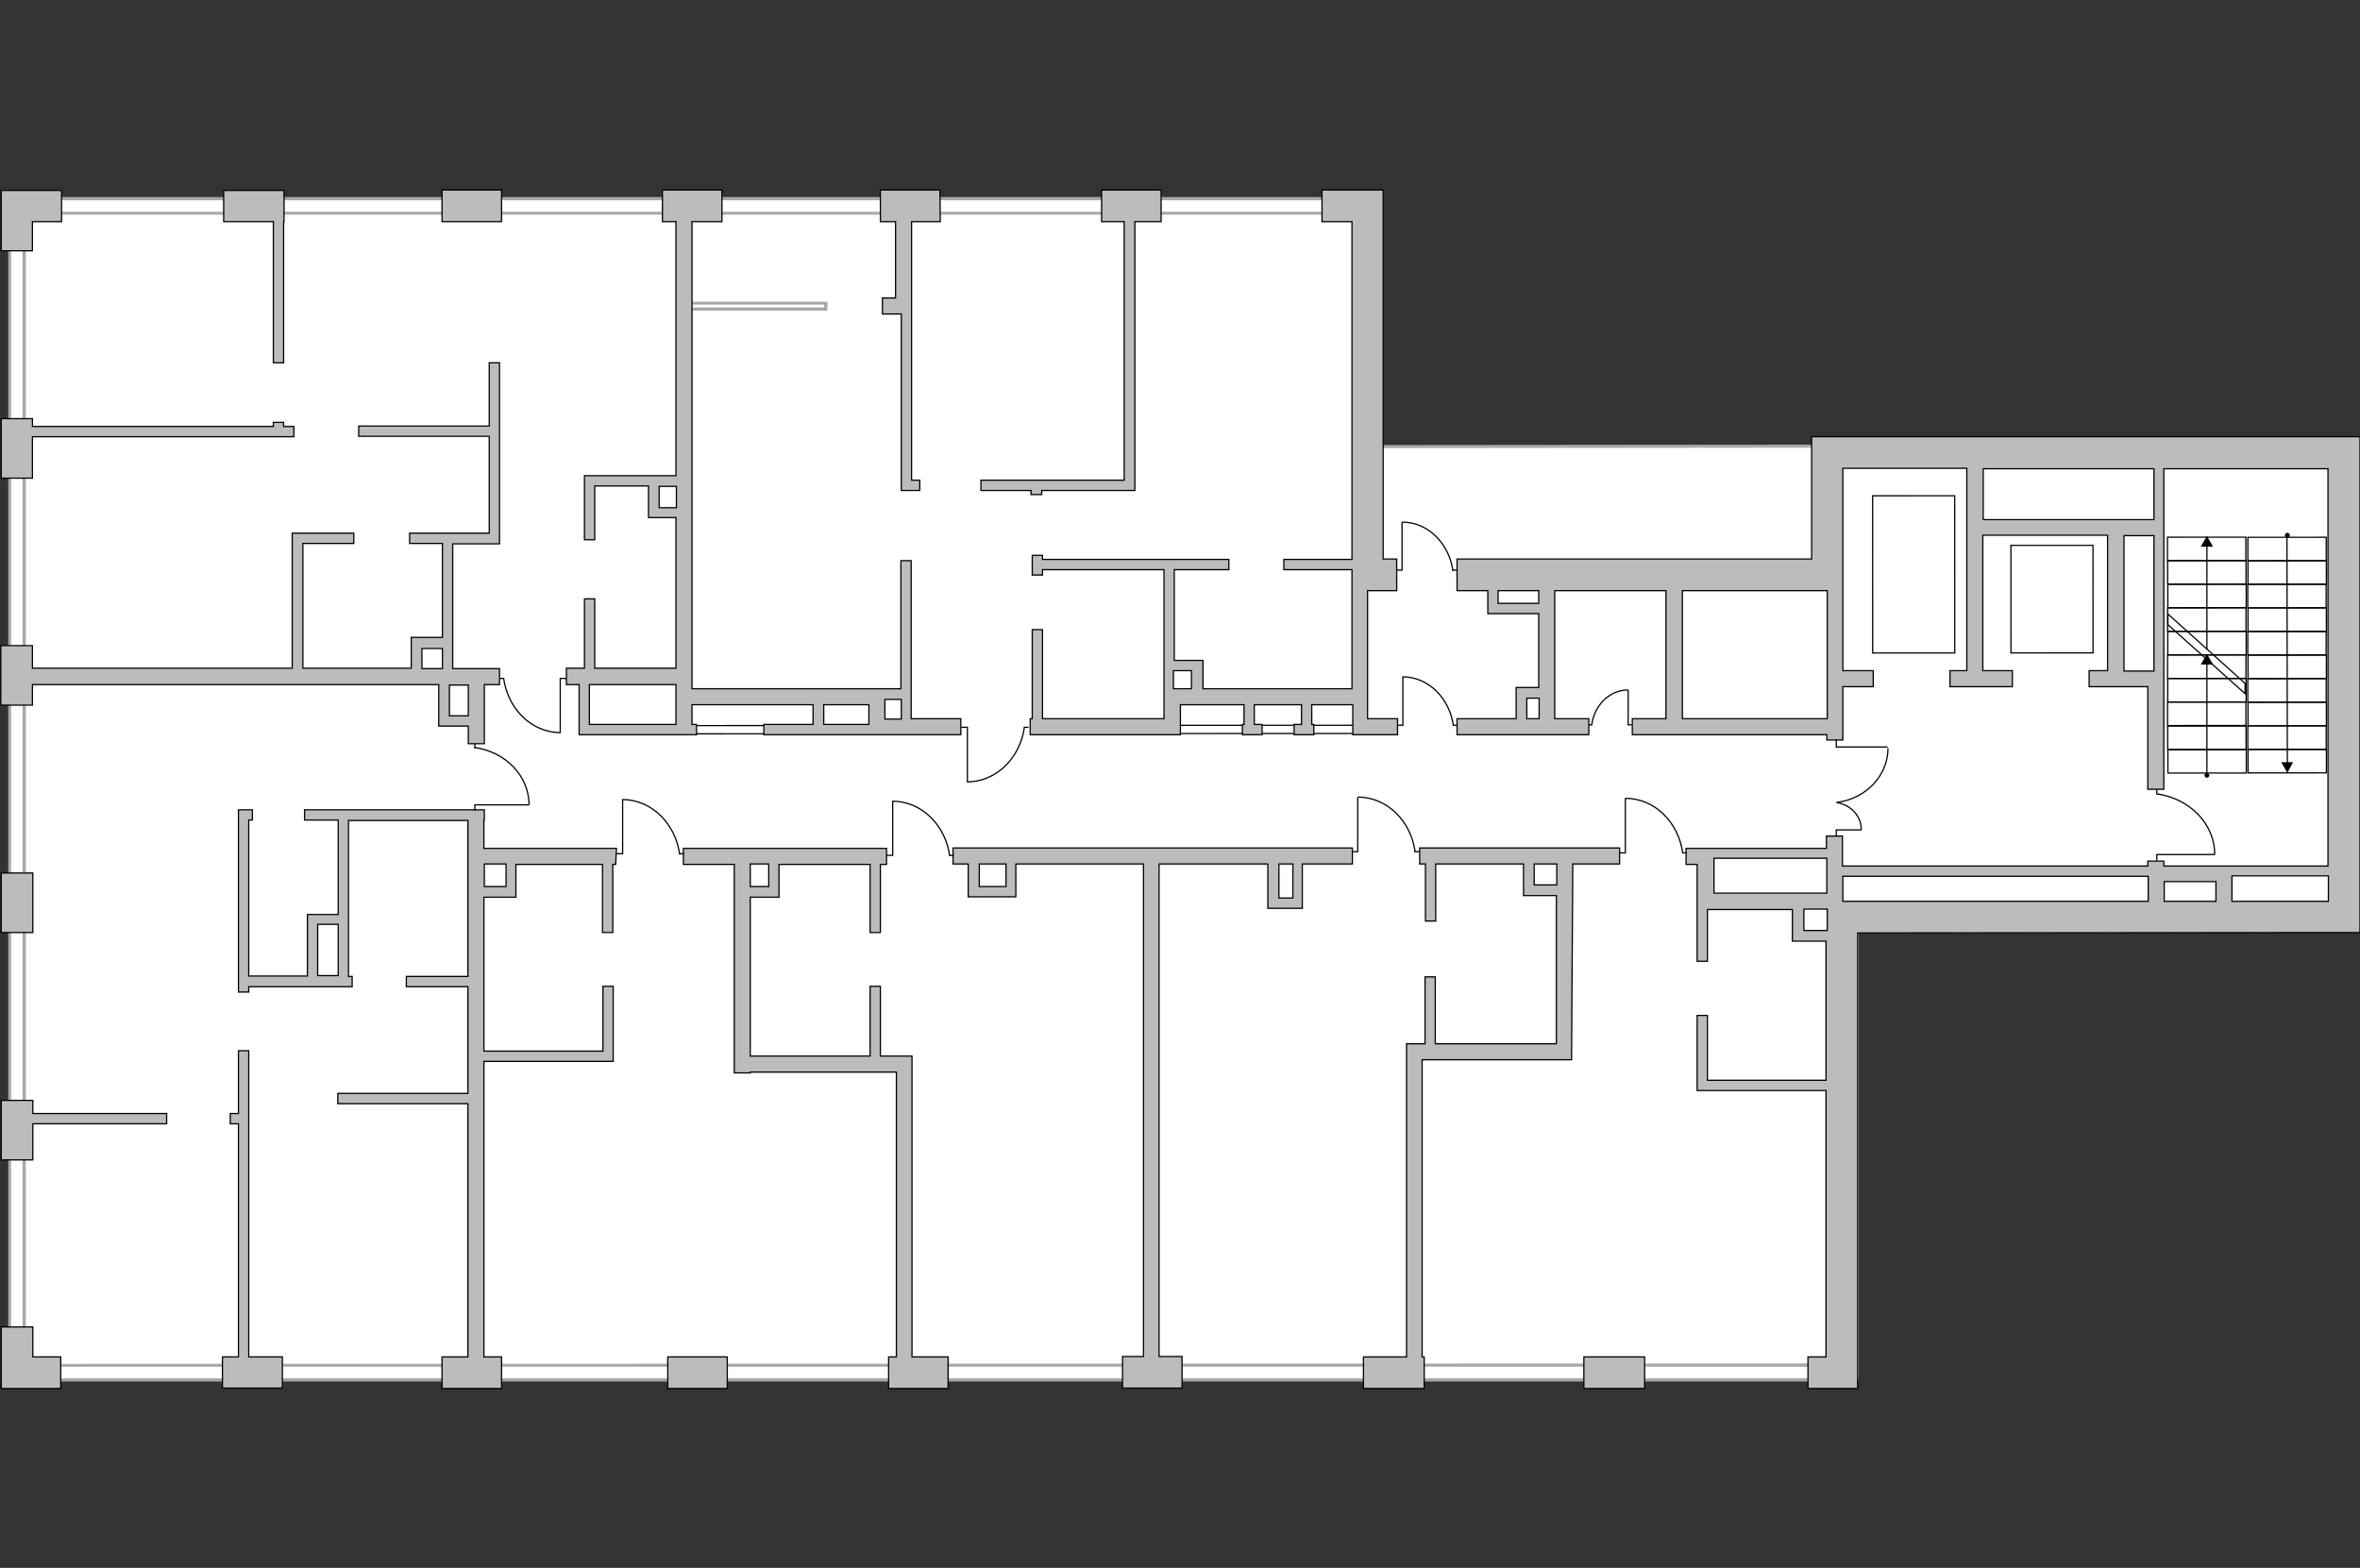
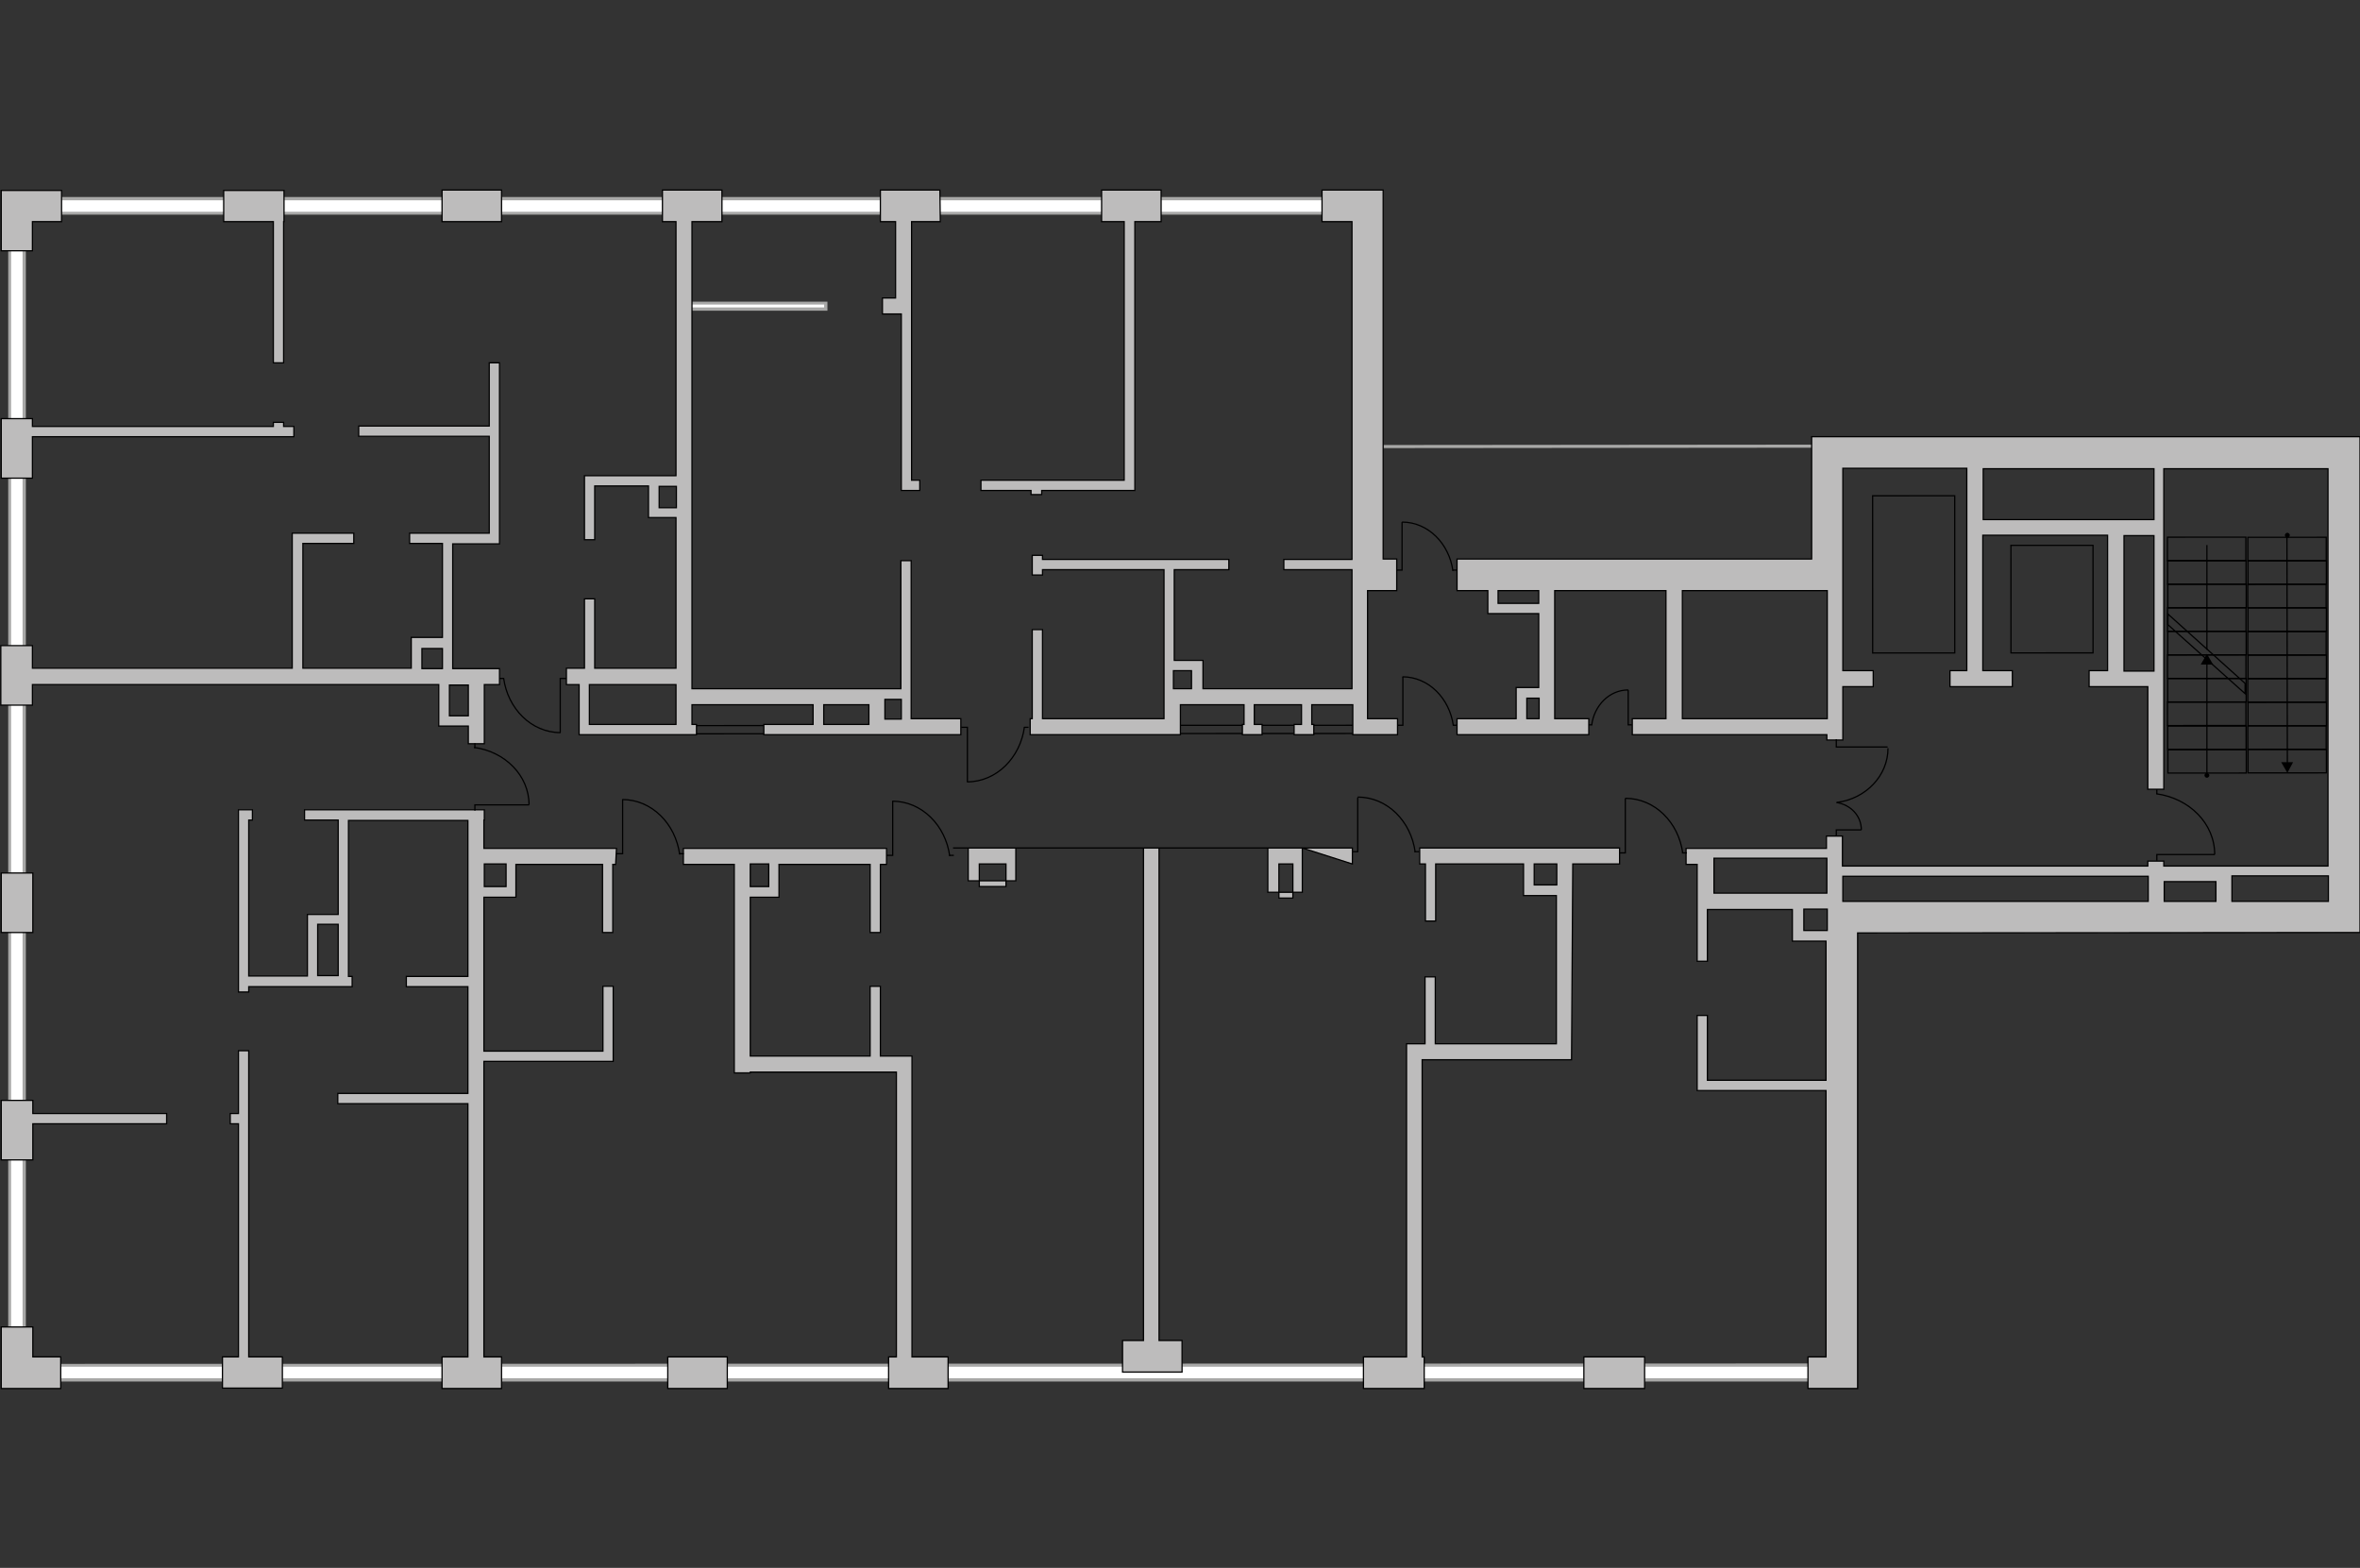
<svg xmlns="http://www.w3.org/2000/svg" version="1.1" x="0px" y="0px" viewBox="0 0 575 382" style="enable-background:new 0 0 575 382;" xml:space="preserve">
  <rect x="0" y="0" width="575" height="382" fill="#333333" stroke="none" />
  <style type="text/css">
	.st0{fill:#FFFFFF;}
	.st1{fill:#FFFFFF;stroke:#A8A8A7;stroke-width:0.75;}
	.st2{fill:#A8A8A7;}
	.st3{fill:none;stroke:#A89FA7;stroke-width:0.379;stroke-dasharray:0.949,0.949;}
	.st4{fill:none;stroke:#000000;stroke-width:0.3;stroke-miterlimit:22.926;}
	.st5{fill:#BDBCBC;stroke:#000000;stroke-width:0.3;stroke-miterlimit:22.926;}
</style>
  <g id="bg_00000104667060294039363560000012176160843822589328_">
-     <polygon class="st0" points="336.9,48.4 2.2,48.5 2.5,336.1 452.8,336.1 452.8,227.3 575,227.2 575,106.5 441.4,106.5 441.4,108.7    336.9,108.7  " />
-   </g>
+     </g>
  <g id="windows_00000101104466797537395100000009659790981295248019_">
    <line class="st1" x1="335.1" y1="108.8" x2="443.5" y2="108.7" />
    <g>
      <rect x="9.2" y="48.4" class="st0" width="316.2" height="3.6" />
      <g>
        <path class="st2" d="M325,48.8l0,2.8l-315.5,0l0-2.8L325,48.8 M325.8,48l-317,0l0,4.3l317,0L325.8,48L325.8,48z" />
      </g>
    </g>
    <g>
      <rect x="2.3" y="56.7" class="st0" width="3.6" height="269.9" />
      <g>
        <path class="st2" d="M5.5,57l0,269.1l-2.8,0L2.7,57L5.5,57 M6.3,56.3l-4.3,0l0,270.6l4.3,0L6.3,56.3L6.3,56.3z" />
      </g>
    </g>
    <g>
      <rect x="6.4" y="332.6" class="st0" width="435.2" height="3.6" />
      <g>
        <path class="st2" d="M441.2,333l0,2.8l-434.4,0l0-2.8L441.2,333 M442,332.2L6,332.3l0,4.3l435.9,0L442,332.2L442,332.2z" />
      </g>
    </g>
    <g>
      <rect x="167.9" y="73.8" class="st0" width="33.3" height="1.4" />
      <g>
        <path class="st2" d="M200.8,74.2l0,0.7l-32.6,0l0-0.7L200.8,74.2 M201.6,73.5l-34.1,0l0,2.2l34.1,0L201.6,73.5L201.6,73.5z" />
      </g>
    </g>
  </g>
  <g id="plan_00000007400594614744120720000017949350283209272234_">
    <path class="st3" d="M220.9,118.6" />
    <rect x="168.6" y="176.8" transform="matrix(-1 2.785840e-04 -2.785840e-04 -1 355.922 355.532)" class="st4" width="18.7" height="2" />
    <rect x="285.9" y="176.8" transform="matrix(-1 2.785840e-04 -2.785840e-04 -1 617.394 355.425)" class="st4" width="45.5" height="2" />
    <rect x="447.1" y="129.9" transform="matrix(2.785840e-04 1 -1 2.785840e-04 606.032 -326.348)" class="st4" width="38.3" height="20" />
    <rect x="486.9" y="136" transform="matrix(2.785840e-04 1 -1 2.785840e-04 645.815 -354.069)" class="st4" width="26.2" height="20" />
    <g>
      <rect x="554.4" y="129.9" transform="matrix(3.708209e-04 1 -1 3.708209e-04 696.497 -417.821)" class="st4" width="5.7" height="19.1" />
      <rect x="554.4" y="124.2" transform="matrix(3.708209e-04 1 -1 3.708209e-04 690.769 -423.542)" class="st4" width="5.7" height="19.1" />
      <rect x="554.4" y="135.7" transform="matrix(3.708209e-04 1 -1 3.708209e-04 702.248 -412.076)" class="st4" width="5.7" height="19.1" />
      <rect x="554.4" y="141.4" transform="matrix(3.708209e-04 1 -1 3.708209e-04 708 -406.331)" class="st4" width="5.7" height="19.1" />
      <rect x="554.4" y="147.2" transform="matrix(3.708209e-04 1 -1 3.708209e-04 713.751 -400.586)" class="st4" width="5.7" height="19.1" />
      <rect x="554.4" y="152.9" transform="matrix(3.708209e-04 1 -1 3.708209e-04 719.503 -394.841)" class="st4" width="5.7" height="19.1" />
      <rect x="554.4" y="158.7" transform="matrix(3.708209e-04 1 -1 3.708209e-04 725.254 -389.096)" class="st4" width="5.7" height="19.1" />
      <rect x="554.4" y="164.4" transform="matrix(3.708209e-04 1 -1 3.708209e-04 731.005 -383.351)" class="st4" width="5.7" height="19.1" />
      <rect x="554.4" y="170.2" transform="matrix(3.708209e-04 1 -1 3.708209e-04 736.757 -377.606)" class="st4" width="5.7" height="19.1" />
      <rect x="554.4" y="175.9" transform="matrix(3.708209e-04 1 -1 3.708209e-04 742.508 -371.861)" class="st4" width="5.7" height="19.1" />
      <rect x="534.8" y="124.3" transform="matrix(3.708209e-04 1 -1 3.708209e-04 671.29 -403.971)" class="st4" width="5.7" height="19.1" />
      <rect x="534.8" y="130" transform="matrix(3.708209e-04 1 -1 3.708209e-04 677.035 -398.232)" class="st4" width="5.7" height="19.1" />
      <rect x="534.8" y="135.7" transform="matrix(3.708209e-04 1 -1 3.708209e-04 682.78 -392.493)" class="st4" width="5.7" height="19.1" />
      <rect x="534.8" y="141.5" transform="matrix(3.708209e-04 1 -1 3.708209e-04 688.526 -386.755)" class="st4" width="5.7" height="19.1" />
      <rect x="534.8" y="147.2" transform="matrix(3.708209e-04 1 -1 3.708209e-04 694.271 -381.016)" class="st4" width="5.7" height="19.1" />
      <rect x="534.8" y="153" transform="matrix(3.708209e-04 1 -1 3.708209e-04 700.016 -375.277)" class="st4" width="5.7" height="19.1" />
      <rect x="534.8" y="158.7" transform="matrix(3.708209e-04 1 -1 3.708209e-04 705.761 -369.538)" class="st4" width="5.7" height="19.1" />
      <rect x="534.8" y="164.5" transform="matrix(3.708209e-04 1 -1 3.708209e-04 711.507 -363.799)" class="st4" width="5.7" height="19.1" />
      <rect x="534.9" y="170.2" transform="matrix(3.708209e-04 1 -1 3.708209e-04 717.252 -358.06)" class="st4" width="5.7" height="19.1" />
      <rect x="534.9" y="175.9" transform="matrix(3.708209e-04 1 -1 3.708209e-04 722.997 -352.322)" class="st4" width="5.7" height="19.1" />
      <g>
        <g>
          <line class="st4" x1="557.2" y1="130.4" x2="557.3" y2="186.2" />
          <g>
            <path d="M556.7,130.4c0-0.3,0.3-0.6,0.6-0.6c0.3,0,0.6,0.3,0.6,0.6c0,0.3-0.3,0.6-0.6,0.6C556.9,131,556.7,130.7,556.7,130.4z" />
          </g>
          <g>
            <polygon points="555.8,185.7 557.3,188.3 558.7,185.7      " />
          </g>
        </g>
      </g>
      <g>
        <g>
          <line class="st4" x1="537.7" y1="188.9" x2="537.7" y2="161.5" />
          <g>
            <path d="M538.3,188.9c0,0.3-0.3,0.6-0.6,0.6c-0.3,0-0.6-0.3-0.6-0.6c0-0.3,0.3-0.6,0.6-0.6C538,188.4,538.3,188.6,538.3,188.9z       " />
          </g>
          <g>
            <polygon points="539.2,161.9 537.7,159.3 536.2,161.9      " />
          </g>
        </g>
      </g>
      <g>
        <g>
          <line class="st4" x1="537.7" y1="158.3" x2="537.7" y2="132.8" />
          <g>
-             <polygon points="539.2,133.2 537.7,130.6 536.2,133.2      " />
-           </g>
+             </g>
        </g>
      </g>
      <polygon class="st4" points="547,169 547,166.5 528.2,149.6 528.2,152.2   " />
    </g>
    <g>
      <path class="st5" d="M571.2,227.2l3.8,0l0-113.1h0l0-7.7l-133.6,0l0,7.7l0,0l0,22.1l-86.4,0l0,7.7l7.5,0l0,5.6l2.5,0v0l9.9,0l0,18    l-3,0v0l-2.5,0l0,7.6l-14.4,0l0,3.9l32.1,0l0-3.9l-8.3,0l0-31.2l27.1,0l0,31.2l-8.2,0l0,3.9l47.4,0l0,1.3l3.9,0l0-13l7.4,0l0-3.9    l-7.4,0l0-20.6h0l0-28.7l30.2,0l0,49.3l-4.1,0l0,3.9l15.2,0l0-3.9l-7.2,0l0-33l30.4,0l0,33l-4.5,0l0,3.9l14.3,0l0,25l3.9,0l0-25h0    l0-2.3h0l0-34.9l0-3.5h0l0-12.4l40,0l0,96.8l-24.6,0v0l-2.8,0v0l-12.6,0l0-1.2l-3.9,0l0,1.2l-74.4,0l0-7.3l-3.9,0l0,3l-29.1,0v0    l-5.1,0l0,3.9l2.7,0l0,7.1l0,0l0,2.8l0,0l0,13.7l2.5,0l0-12.6l20.7,0l0,5.2l0,0l0,2.5l2.5,0v0l5.7,0l0,33.9l-28.9,0l0-15.8l-2.5,0    l0,18.3l2.5,0v0l28.9,0l0,64.9l-4.4,0l0,7.7l10.1,0l0,0l2,0l0-111L571.2,227.2L571.2,227.2z M372,175.1l0-5l3,0l0,5L372,175.1z     M374.9,147l-9.9,0l0-3.1l9.9,0L374.9,147z M409.9,175.1l0-31.2l35.3,0l0,31.2L409.9,175.1z M517.5,130.5l7.3,0l0,33l-7.3,0    L517.5,130.5z M524.8,126.6l-41.6,0l0-12.4l41.6,0L524.8,126.6z M567.3,219.6l-23.5,0l0-4.8l0,0l0-1.4l23.5,0L567.3,219.6z     M539.9,214.8l0,4.8l-12.6,0l0-4.8L539.9,214.8z M523.4,213.5l0,6.1l-74.4,0l0-6.1L523.4,213.5z M417.6,210.5L417.6,210.5l0-1.4    l27.5,0l0,8.5l-27.5,0L417.6,210.5z M439.5,226.7l0-5.2l5.7,0l0,4.9h0v0.3L439.5,226.7z" />
      <rect x="385.9" y="330.6" class="st5" width="14.8" height="7.7" />
      <path class="st5" d="M222.2,330.6l0-71.2h0l0-2.1l-7.7,0l0-17l-2.5,0l0,17l-29.2,0l0-38.7l4.5,0l0,0l2.5,0h0l0-2.5h0l0-5.5l22.2,0    l0,16.6l2.5,0l0-16.6l1.5,0l0-3.9l-49.5,0l0,3.9l12.4,0l0,50.8l3.9,0v-0.2l35.6,0l0,69.4l-1.9,0l0,7.7l14.5,0l0-7.7L222.2,330.6z     M187.3,210.5l0,5.5l-4.5,0l0-5.5L187.3,210.5z" />
      <rect x="162.7" y="330.6" class="st5" width="14.5" height="7.7" />
      <polygon class="st5" points="60.6,330.6 60.6,256 58.1,256 58.1,271.3 56.1,271.3 56.1,273.8 58.1,273.8 58.1,330.6 54.2,330.6     54.2,338.2 68.8,338.2 68.8,330.6   " />
      <polygon class="st5" points="8,330.6 8,323.3 0.3,323.3 0.3,337.9 0.3,337.9 0.3,338.3 14.8,338.3 14.8,330.6   " />
      <rect x="0.3" y="212.7" class="st5" width="7.7" height="14.5" />
      <path class="st5" d="M7.9,166.8l99,0l0,10.1l1.3,0l0,0l5.9,0l0,4.3l3.9,0l0-14.4l3.7,0l0-3.9l-11.4,0l0-30.4l11.4,0l0-2.5h0    l0-41.6l-2.5,0l0,15.4l-31.8,0l0,2.5l31.8,0l0,23.6l-19.4,0l0,2.5l8,0l0,22.9l-6.3,0l0,0l-1.3,0l0,7.5l-26.4,0l0-30.4l12.4,0    l0-2.5l-15,0l0,2.1l0,0l0,30.8l-63.3,0l0-5.5l-7.7,0l0,14.5l7.7,0L7.9,166.8z M114.1,174.4l-4.6,0l0-7.5l4.6,0L114.1,174.4z     M102.8,158l5,0l0,4.9l-5,0L102.8,158z" />
      <polygon class="st5" points="7.9,106.4 71.6,106.4 71.6,103.9 69.1,103.9 69.1,102.9 66.6,102.9 66.6,103.9 7.9,103.9 7.9,102     0.3,102 0.3,116.5 7.9,116.5   " />
      <rect x="107.7" y="46.3" class="st5" width="14.5" height="7.7" />
      <polygon class="st5" points="218.2,54 218.2,72.6 215,72.6 215,76.5 219.5,76.5 219.5,76.5 219.6,76.5 219.6,119.5 221.1,119.5     221.1,119.5 224.1,119.5 224.1,117 222.1,117 222.1,76.5 222.1,76.5 222.1,54 229.1,54 229,46.3 214.5,46.3 214.5,54   " />
      <polygon class="st5" points="7.9,54 15,54 15,46.4 6,46.4 6,46.4 0.3,46.4 0.3,61.1 7.9,61.1   " />
      <polygon class="st5" points="66.6,54 66.6,88.4 69.1,88.4 69.1,54 69.2,54 69.2,46.4 54.5,46.4 54.5,54   " />
      <path class="st5" d="M340.5,179l0-3.9l-7.3,0l0-31.2l1.6,0v0l5.5,0l0-7.7l-3.3,0l0-89.9l-0.4,0v0l-14.5,0l0,7.7l7.3,0l0,82.3    l-16.6,0l0,2.5l16.6,0l0,3.7h0l0,25.3l-36.3,0l0-6.9l-0.8,0l0,0l-6.2,0l0-22.1l13.3,0l0-2.5l-45.4,0l0-1l-2.5,0l0,3l0,0.5l0,0    l0,1.3l2.5,0l0-1.3l29.6,0l0,29l0,0l0,7.3l-29.6,0l0-21.7l-2.5,0l0,21.7l-0.5,0l0,3.9l32.7,0v0l3.9,0l0-7.3l15.5,0l0,4.8l-0.4,0    l0,2.5l4.8,0l0-2.5l-1.9,0l0-4.8l11.5,0l0,4.8l-1.8,0l0,2.5l4.8,0l0-2.5l-0.5,0l0-4.8l10,0l0,7.3l2.2,0v0L340.5,179z M285.9,163.4    l4.4,0l0,4.4l-3.3,0v0l-1.1,0L285.9,163.4z" />
      <path class="st5" d="M138,166.8l3.1,0l0,9.7l0,0l0,2.5l23.6,0v0l3.9,0v0l1.1,0l0-2.5l-1.1,0l0-4.8l29.5,0l0,4.8l-12,0l0,2.5    l25.5,0v0l3.9,0v0l18.6,0l0-3.9l-12.1,0l0-38.5l-2.5,0l0,31.2l-4,0v0l-1.9,0v0l-45,0l0-113.8l7.3,0l0-7.7l-14.5,0l0,7.7l3.3,0    l0,61.9l-22.3,0l0,1.6h0l0,14l2.5,0l0-13.1l13.1,0l0,7.7l0.7,0l0,0l6,0l0,36.7l-19.8,0l0-16.9l-2.5,0l0,16.9l-4.4,0L138,166.8z     M200.7,176.5l0-4.8l11,0l0,4.8L200.7,176.5z M219.6,170.4l0,4.8l-4,0l0-4.8L219.6,170.4z M160.6,123.7l0-5.2l4.2,0l0,5.2    L160.6,123.7z M164.7,176.5l-21.1,0l0-9.7l21.1,0L164.7,176.5z" />
      <path class="st5" d="M150.2,206.7l-32.3,0l0-6.9h0.1l0-2.5l-43.8,0l0,2.5l8.2,0l0,23l-7.5,0l0,0.4h0l0,14.6l-14.3,0l0-38l0.9,0    l0-2.5l-0.9,0l0,0l-0.4,0l-1.1,0l0,0l-1,0l0,44.4l2.5,0l0-1.3l15.8,0l1,0l0,0l8.4,0l0-2.5l-0.9,0l0-38l29.1,0l0,38l-15,0l0,2.5    l15,0l0,26l-31.7,0l0,2.5l31.7,0l0,61.7l-6.3,0l0,7.7l14.5,0l0-7.7l-4.3,0l0-72l30,0l0,0l1.5,0l0-18.3l-2.5,0l0,15.8l-29,0l0-37.5    l5.3,0l0,0l2.5,0l0-8l21.1,0l0,16.6l2.5,0l0-16.6l0.7,0L150.2,206.7z M77.4,237.7l0-12.5l5,0l0,12.5L77.4,237.7z M123.3,216    l-5.3,0l0-5.5l5.3,0L123.3,216z" />
-       <path class="st5" d="M329.5,210.5l0-3.9l-97.3,0l0,3.9l3.7,0l0,8l2,0l0,0l7.1,0l0,0l2.5,0l0-8l31.1,0l0,120l-5.1,0l0,7.7l14.5,0    l0-7.7l-5.6,0l0-120l26.5,0l0,8.3l0,0l0,2.5l5.9,0l0,0l2.5,0l0-2.5h0l0-8.3L329.5,210.5z M245.1,216l-6.5,0l0-5.5l6.5,0L245.1,216    z M315,218.8l-3.4,0l0-8.3l3.4,0L315,218.8z" />
+       <path class="st5" d="M329.5,210.5l0-3.9l-97.3,0l3.7,0l0,8l2,0l0,0l7.1,0l0,0l2.5,0l0-8l31.1,0l0,120l-5.1,0l0,7.7l14.5,0    l0-7.7l-5.6,0l0-120l26.5,0l0,8.3l0,0l0,2.5l5.9,0l0,0l2.5,0l0-2.5h0l0-8.3L329.5,210.5z M245.1,216l-6.5,0l0-5.5l6.5,0L245.1,216    z M315,218.8l-3.4,0l0-8.3l3.4,0L315,218.8z" />
      <path class="st5" d="M383.2,210.5l11.4,0l0-3.9l-48.7,0l0,3.9l1.4,0l0,13.9l2.5,0l0-13.9l21.4,0l0,7.7l8,0l0,36.1l-29.5,0l0-16.3    l-2.5,0l0,16.3l-4.5,0l0,3.9h0l0,72.4l-10.5,0l0,7.7l14.8,0l0-7.7l-0.5,0l0-72.4l34.5,0v0l1.9,0L383.2,210.5z M373.8,215.6l0-5.1    l5.5,0l0,5.1L373.8,215.6z" />
      <polygon class="st5" points="239,117 239,119.5 251.2,119.5 251.2,120.5 253.8,120.5 253.8,119.5 273.9,119.5 273.9,119.5     276.5,119.5 276.5,119.5 276.5,119.5 276.5,119.3 276.5,54 282.9,54 282.9,46.3 268.4,46.3 268.4,54 273.9,54 273.9,117   " />
      <polygon class="st5" points="8,271.3 8,268.1 0.3,268.1 0.3,282.6 8,282.6 8,273.8 40.6,273.8 40.6,271.3   " />
    </g>
    <g>
      <g>
        <polyline class="st4" points="459.9,182 447.4,182 447.4,180.1    " />
        <path class="st4" d="M447.6,195.5c7-0.9,12.4-6.5,12.4-13.2" />
      </g>
      <g>
        <polyline class="st4" points="453.5,202.2 447.4,202.2 447.4,203.6    " />
        <path class="st4" d="M447.4,195.5c3.6,0.6,6.1,3.3,6.1,6.7" />
      </g>
    </g>
    <g>
      <polyline class="st4" points="539.6,208.2 525.5,208.2 525.5,209.7   " />
      <line class="st4" x1="525.5" y1="192.3" x2="525.5" y2="193.5" />
      <path class="st4" d="M525.4,193.4c8,1.1,14.2,7.2,14.2,14.8" />
    </g>
    <g>
      <polyline class="st4" points="136.5,178.5 136.5,165.3 138,165.3   " />
      <line class="st4" x1="121.7" y1="165.3" x2="122.8" y2="165.3" />
      <path class="st4" d="M122.7,165.2c1,7.4,6.7,13.3,13.9,13.3" />
    </g>
    <g>
      <polyline class="st4" points="396,194.5 396,207.8 394.6,207.8   " />
      <line class="st4" x1="411" y1="207.8" x2="409.8" y2="207.8" />
      <path class="st4" d="M410,207.9c-1-7.5-6.8-13.4-14-13.4" />
    </g>
    <g>
      <polyline class="st4" points="330.8,194.3 330.8,207.5 329.4,207.5   " />
      <line class="st4" x1="345.8" y1="207.5" x2="344.6" y2="207.5" />
      <path class="st4" d="M344.8,207.6c-1-7.5-6.8-13.4-14-13.4" />
    </g>
    <g>
      <polyline class="st4" points="217.5,195.2 217.5,208.4 216,208.4   " />
      <line class="st4" x1="232.4" y1="208.4" x2="231.3" y2="208.4" />
      <path class="st4" d="M231.4,208.6c-1-7.5-6.8-13.4-14-13.4" />
    </g>
    <g>
      <polyline class="st4" points="235.7,190.5 235.7,177.2 234.2,177.2   " />
      <line class="st4" x1="250.6" y1="177.2" x2="249.5" y2="177.2" />
      <path class="st4" d="M249.6,177.1c-1,7.5-6.8,13.4-14,13.4" />
    </g>
    <g>
      <polyline class="st4" points="151.7,194.8 151.7,208 150.2,208   " />
      <line class="st4" x1="166.6" y1="208" x2="165.5" y2="208" />
      <path class="st4" d="M165.6,208.2c-1-7.5-6.8-13.4-14-13.4" />
    </g>
    <g>
      <polyline class="st4" points="128.9,196.1 115.7,196.1 115.7,197.5   " />
      <line class="st4" x1="115.7" y1="181.1" x2="115.7" y2="182.3" />
      <path class="st4" d="M115.5,182.1c7.5,1,13.4,6.8,13.4,14" />
    </g>
    <g>
      <polyline class="st4" points="341.8,164.9 341.8,176.7 340.5,176.7   " />
      <line class="st4" x1="355" y1="176.7" x2="354" y2="176.7" />
      <path class="st4" d="M354.1,176.8c-0.9-6.6-6-11.9-12.4-11.9" />
    </g>
    <g>
      <polyline class="st4" points="341.6,127.2 341.6,138.9 340.4,138.9   " />
      <line class="st4" x1="354.9" y1="138.9" x2="353.9" y2="138.9" />
      <path class="st4" d="M354,139.1c-0.9-6.6-6-11.9-12.4-11.9" />
    </g>
    <g>
      <polyline class="st4" points="396.7,168.1 396.7,176.6 397.6,176.6   " />
      <line class="st4" x1="387.1" y1="176.6" x2="387.9" y2="176.6" />
      <path class="st4" d="M387.8,176.7c0.6-4.8,4.3-8.6,8.9-8.6" />
    </g>
  </g>
</svg>